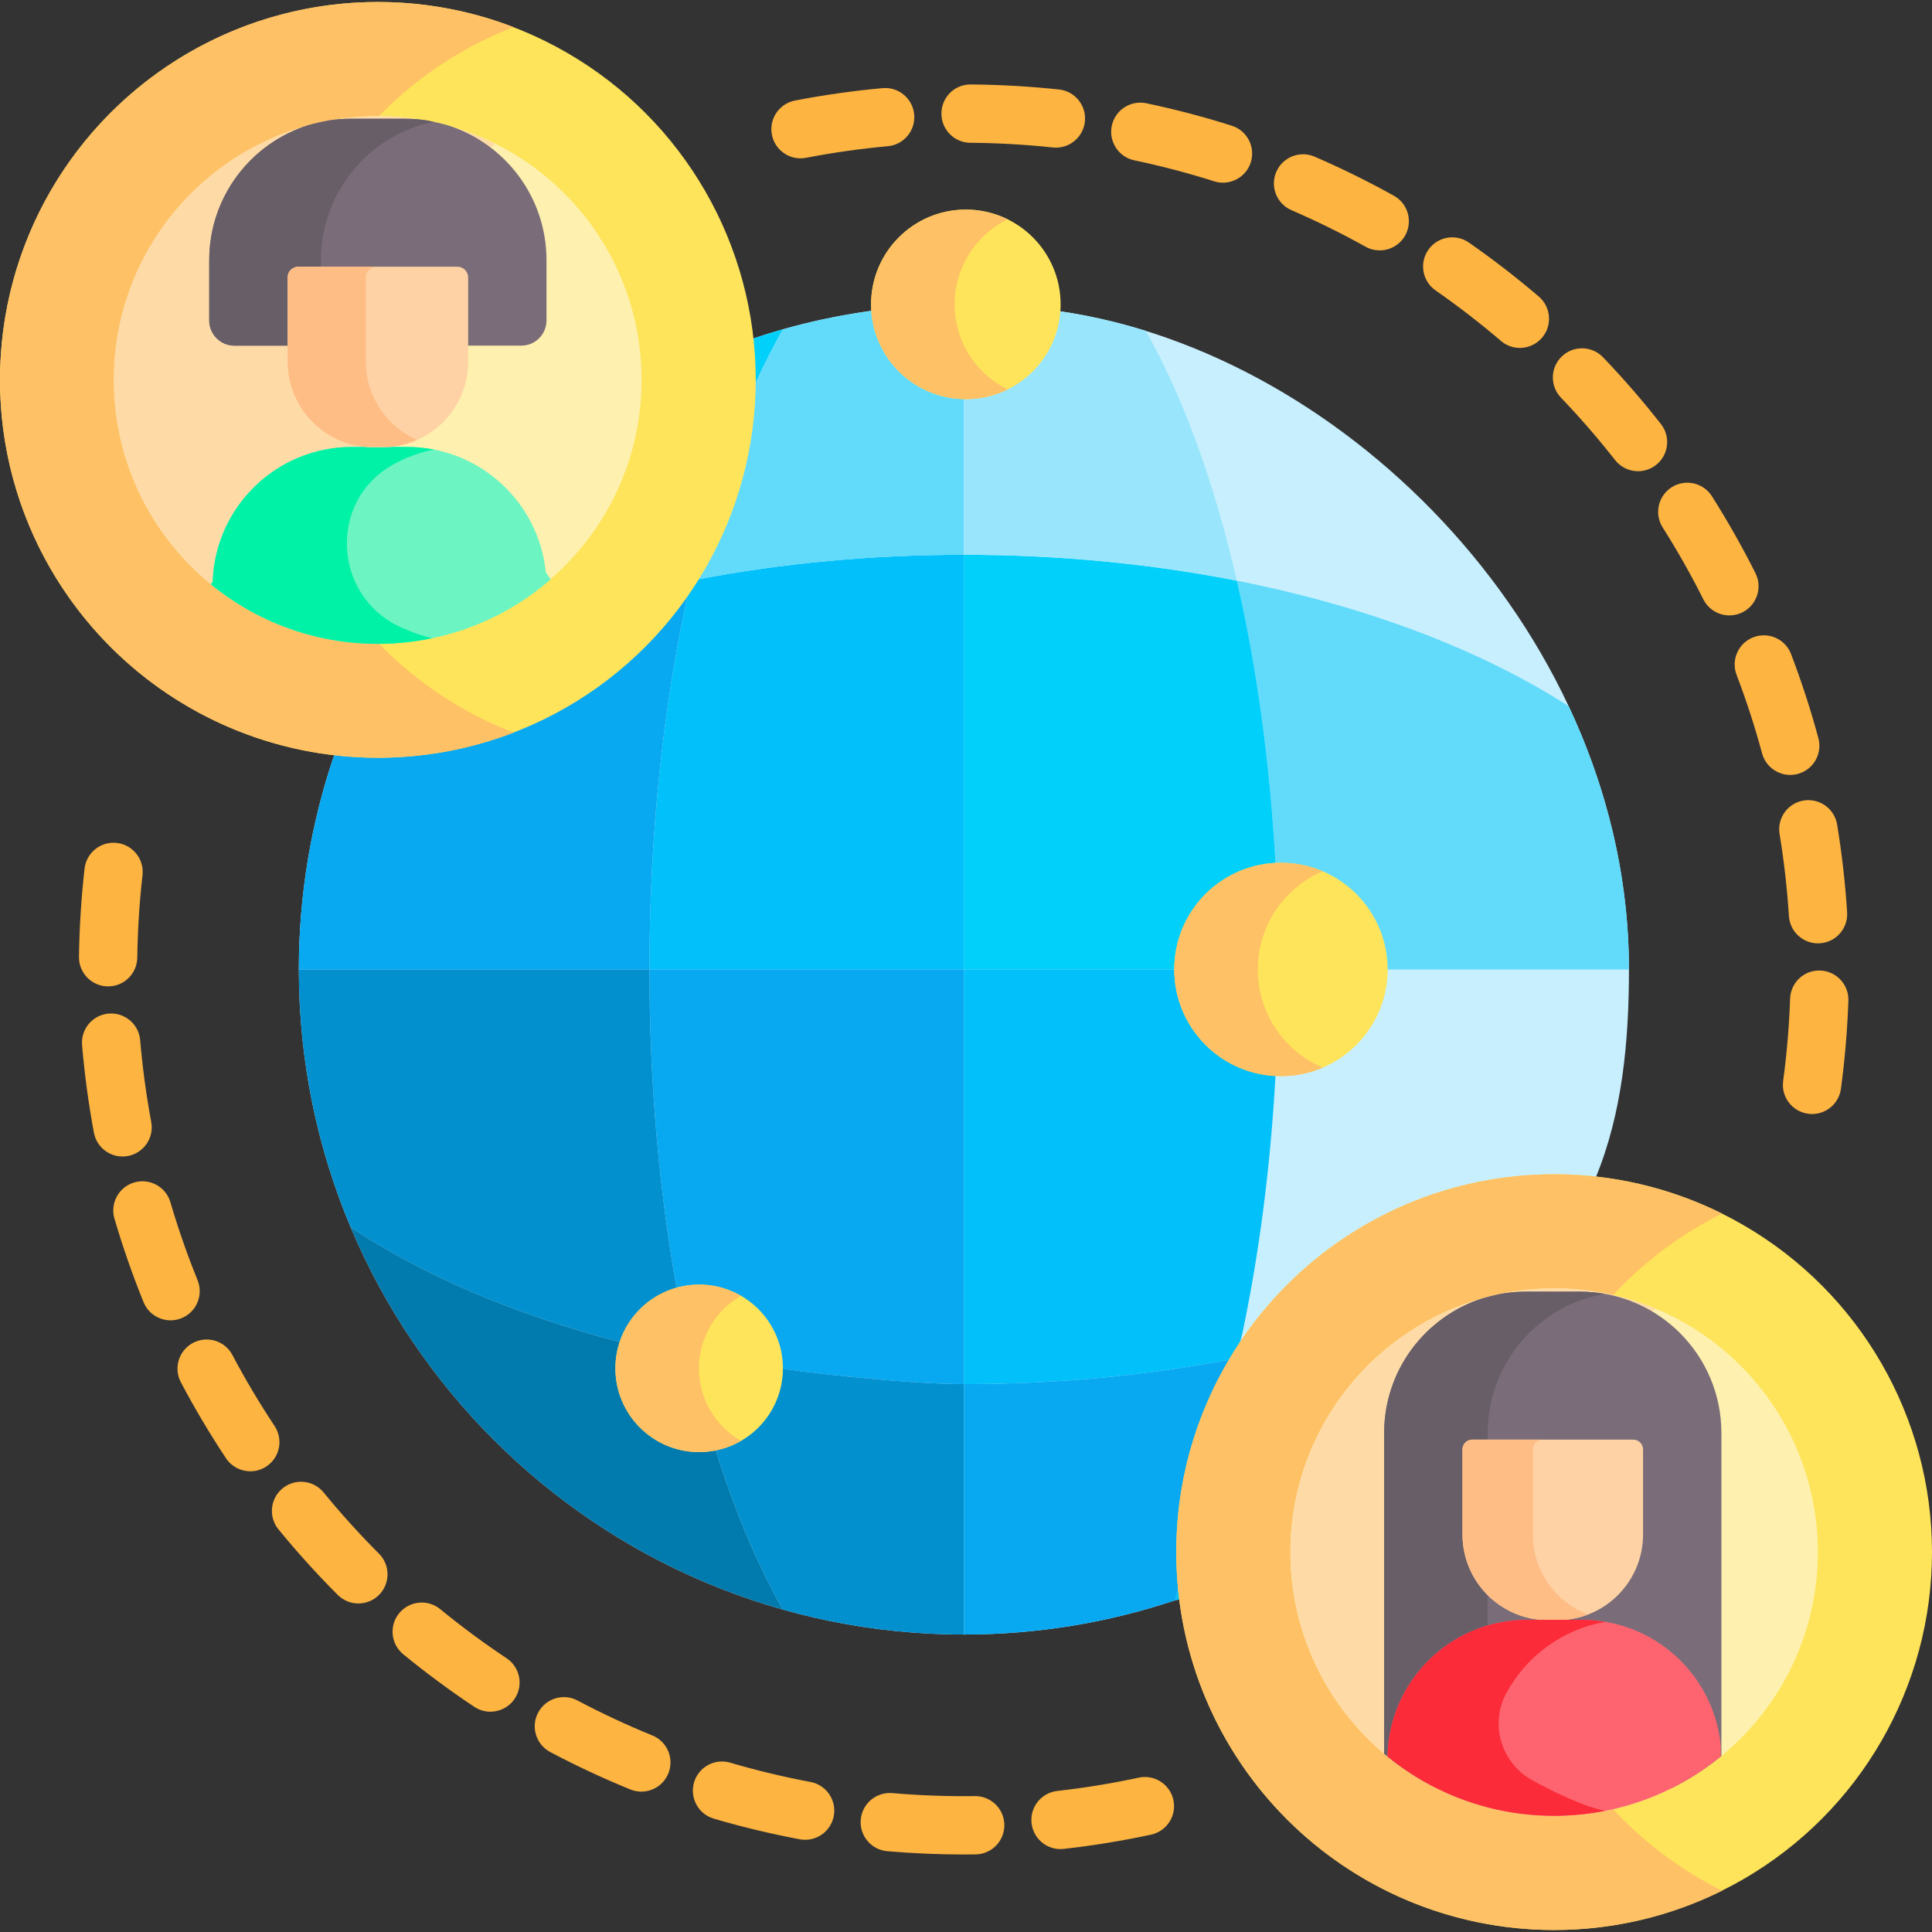
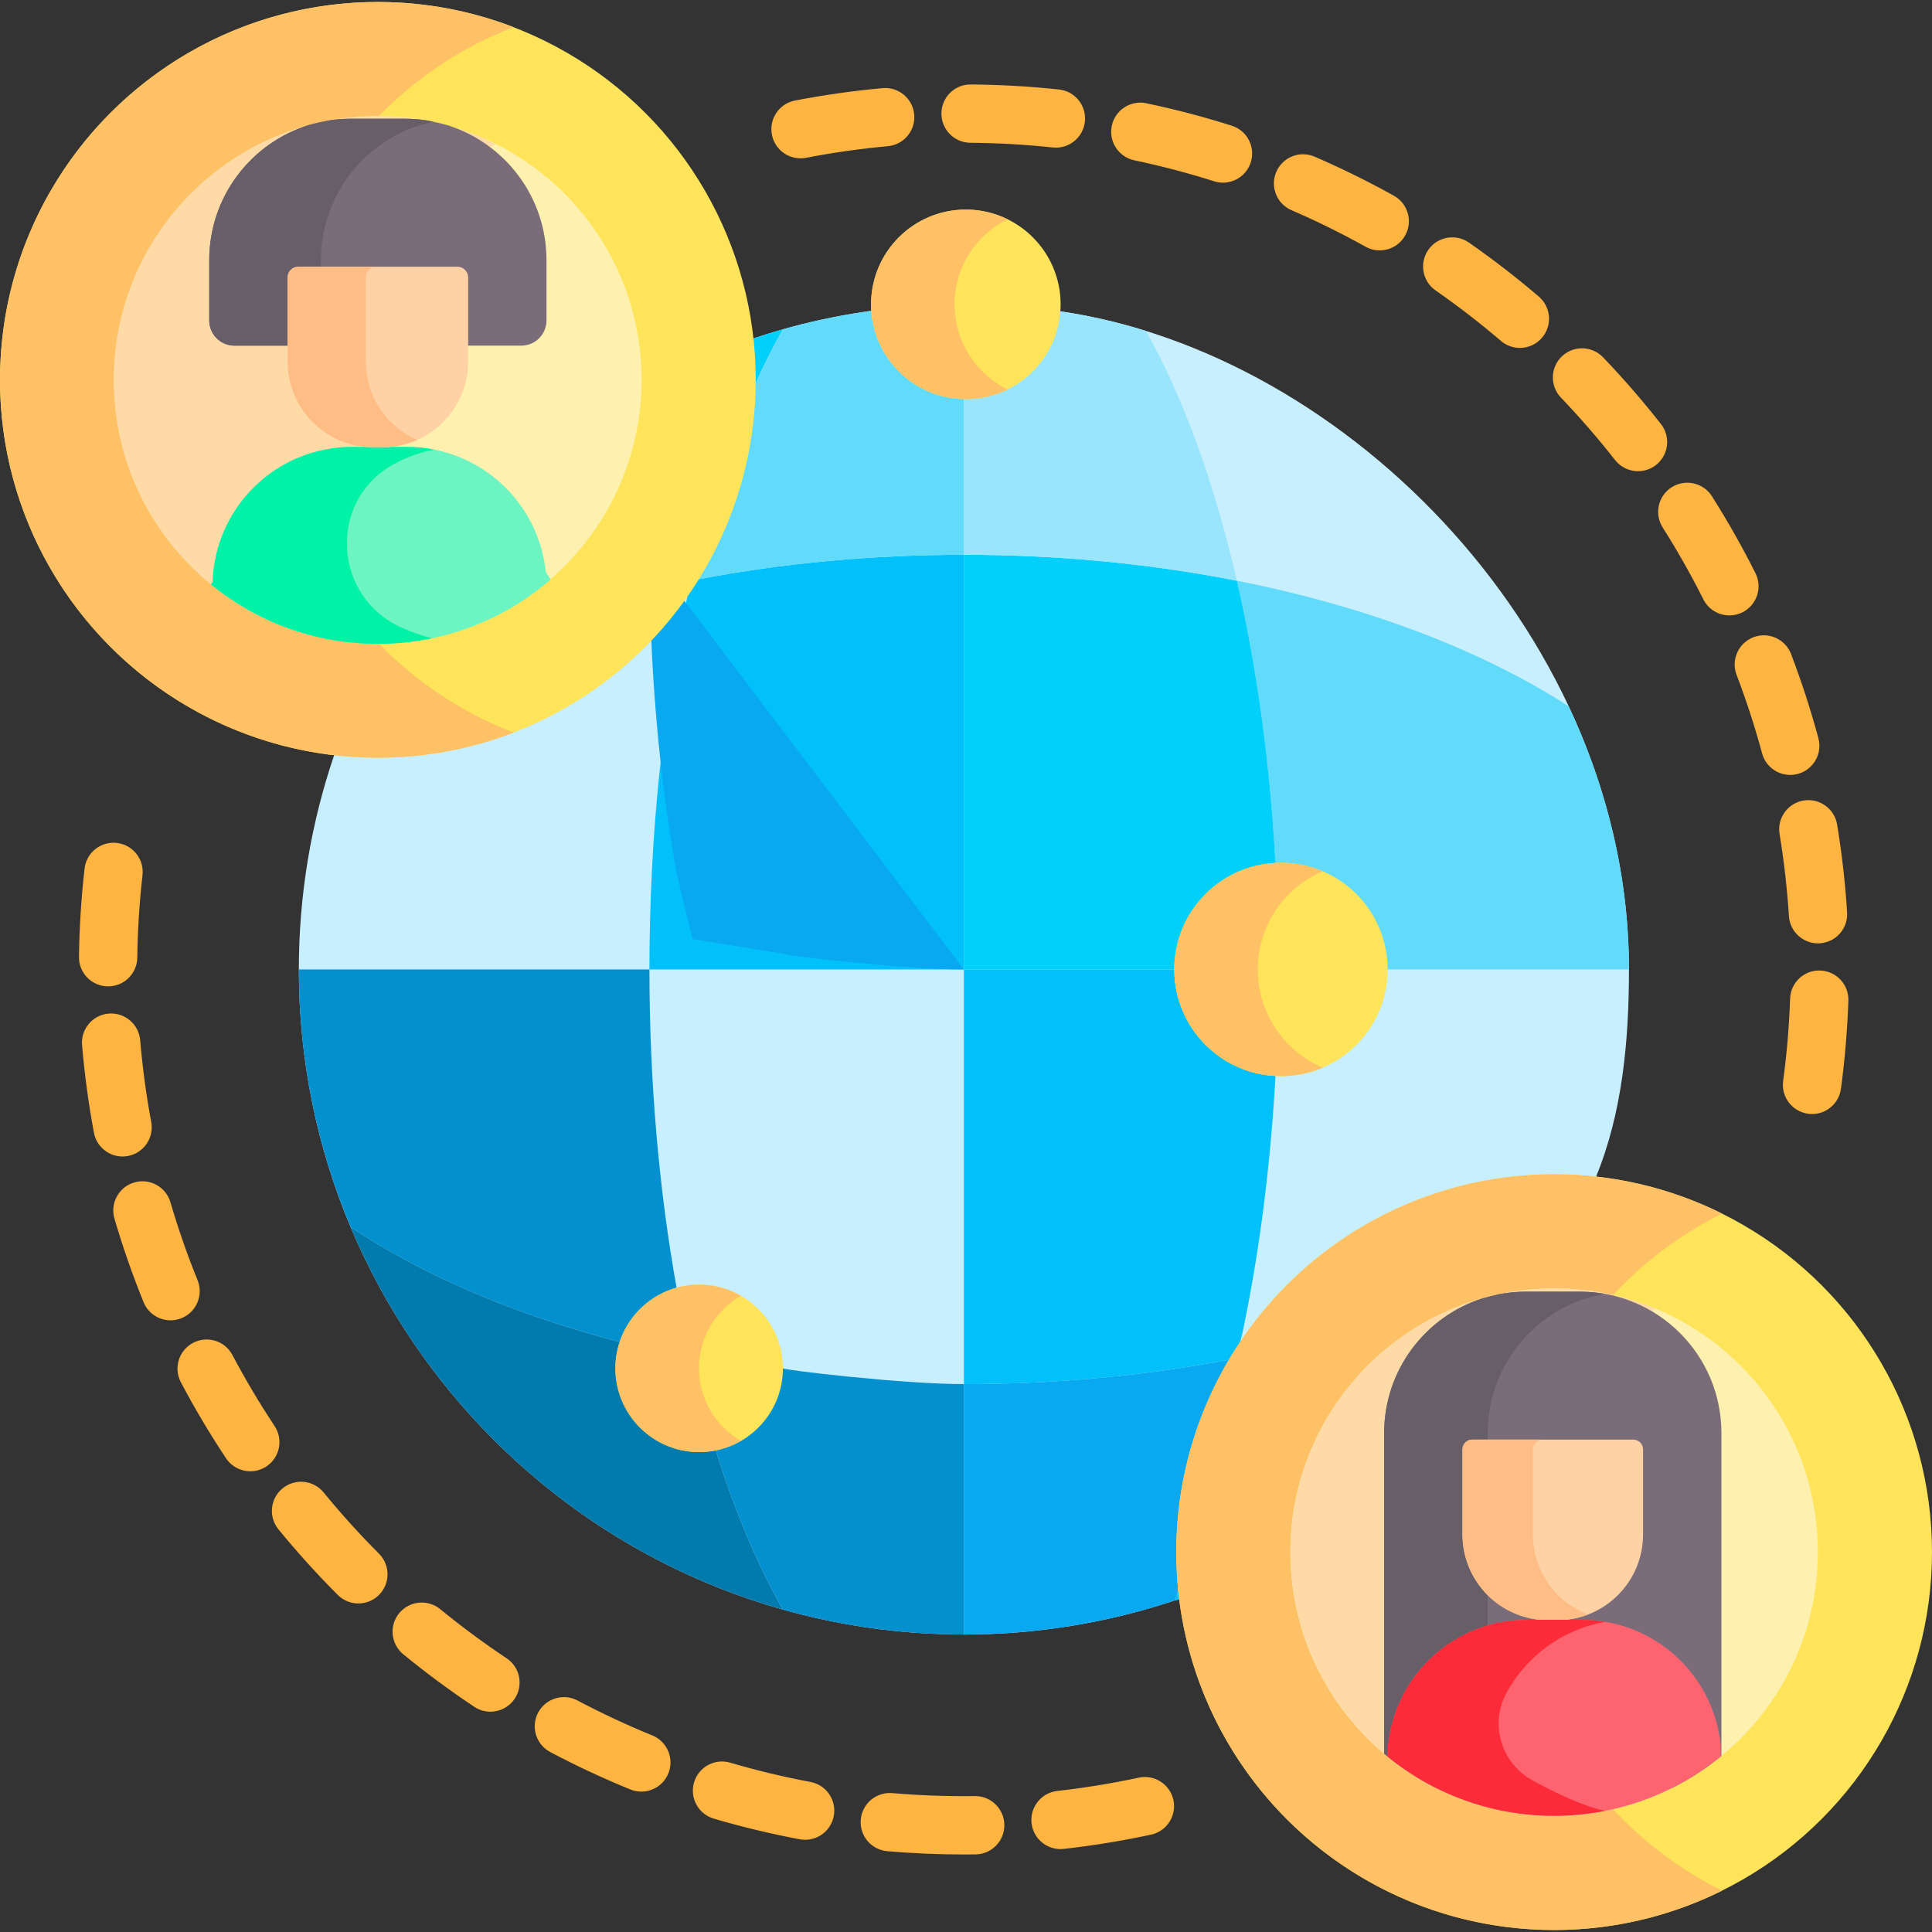
<svg xmlns="http://www.w3.org/2000/svg" id="Capa_1" enable-background="new 0 0 496.958 496.958" height="512" viewBox="0 0 496.958 496.958" width="512">
  <rect x="0" y="0" width="496.958" height="496.958" fill="#333333" stroke="none" />
  <path d="m419.01 249.368c0 18.65-1.76 37.04-8.5 53.39-40.59 98.36-108.2 108.86-108.2 108.86-17.08 5.72-35.36 8.82-54.37 8.82-94.48 0-171.07-76.59-171.07-171.07 0-19.28 3.19-37.82 9.08-55.11 0 0 16.3-87.81 107.86-107.21 6.95-2.32 16.76-5.21 30.31-7.1l48.63.14c74.25 10.79 146.26 84.45 146.26 169.28z" fill="#c8effe" />
  <path d="m247.947 477.017c-6.57 0-13.2-.283-19.711-.842-4.128-.354-7.186-3.986-6.832-8.113s3.983-7.176 8.113-6.832c7.013.603 14.134.857 21.229.769.033-.001.067-.001.101-.001 4.097 0 7.443 3.293 7.497 7.401.055 4.142-3.259 7.544-7.4 7.598-.997.013-1.996.019-2.997.02zm24.836-1.387c-3.767 0-7.013-2.832-7.443-6.664-.462-4.116 2.5-7.828 6.616-8.29 7.021-.788 14.072-1.939 20.961-3.423 4.04-.869 8.038 1.704 8.91 5.754.872 4.049-1.704 8.038-5.754 8.91-7.376 1.588-14.927 2.821-22.443 3.665-.284.033-.566.048-.847.048zm-65.677-2.393c-.459 0-.924-.042-1.392-.13-7.426-1.393-14.864-3.18-22.109-5.31-3.974-1.169-6.248-5.337-5.079-9.312 1.168-3.974 5.33-6.252 9.312-5.079 6.764 1.989 13.709 3.657 20.643 4.958 4.071.764 6.752 4.683 5.988 8.754-.677 3.604-3.826 6.119-7.363 6.119zm-42.142-12.39c-.942 0-1.899-.179-2.826-.556-6.989-2.847-13.921-6.084-20.602-9.622-3.661-1.938-5.057-6.478-3.118-10.138s6.477-5.057 10.138-3.118c6.24 3.305 12.713 6.327 19.24 8.985 3.836 1.563 5.68 5.938 4.117 9.775-1.185 2.91-3.989 4.674-6.949 4.674zm-38.817-20.555c-1.428 0-2.87-.407-4.147-1.257-6.286-4.183-12.436-8.731-18.277-13.52-3.204-2.626-3.673-7.352-1.047-10.556 2.625-3.204 7.35-3.671 10.556-1.046 5.458 4.475 11.204 8.725 17.077 12.633 3.449 2.295 4.385 6.95 2.09 10.398-1.446 2.173-3.827 3.348-6.252 3.348zm-33.963-27.842c-1.921 0-3.842-.733-5.307-2.199-5.342-5.349-10.472-11.021-15.247-16.862-2.621-3.206-2.147-7.932 1.06-10.554 3.204-2.621 7.93-2.147 10.554 1.06 4.461 5.457 9.255 10.758 14.247 15.755 2.927 2.931 2.924 7.68-.007 10.607-1.464 1.461-3.382 2.193-5.3 2.193zm-27.795-33.997c-2.429 0-4.812-1.178-6.256-3.354-4.176-6.291-8.082-12.867-11.61-19.544-1.935-3.663-.534-8.2 3.128-10.136 3.664-1.935 8.2-.533 10.136 3.128 3.295 6.237 6.943 12.38 10.845 18.257 2.29 3.451 1.35 8.105-2.102 10.396-1.276.847-2.716 1.253-4.141 1.253zm-20.514-38.832c-2.963 0-5.77-1.767-6.952-4.681-2.844-7.005-5.361-14.23-7.482-21.476-1.163-3.976 1.116-8.142 5.091-9.306 3.976-1.164 8.142 1.116 9.306 5.091 1.979 6.764 4.33 13.509 6.984 20.048 1.558 3.838-.29 8.213-4.128 9.771-.924.376-1.88.553-2.819.553zm-12.355-42.143c-3.541 0-6.691-2.519-7.364-6.126-1.381-7.406-2.406-14.985-3.046-22.526-.35-4.128 2.713-7.757 6.84-8.107 4.116-.345 7.757 2.712 8.107 6.84.597 7.046 1.554 14.126 2.845 21.044.76 4.071-1.926 7.988-5.998 8.748-.464.086-.928.127-1.384.127zm-3.705-43.758c-.036 0-.071 0-.106-.001-4.142-.058-7.453-3.462-7.395-7.604.105-7.57.59-15.203 1.438-22.688.467-4.116 4.18-7.073 8.298-6.606 4.115.467 7.073 4.182 6.606 8.298-.793 6.993-1.246 14.128-1.345 21.205-.056 4.107-3.404 7.396-7.496 7.396z" fill="#fdb441" />
  <path d="m466.114 286.555c-.334 0-.672-.022-1.012-.068-4.105-.554-6.984-4.33-6.431-8.435.94-6.974 1.541-14.097 1.787-21.171.144-4.14 3.604-7.406 7.755-7.235 4.14.144 7.379 3.615 7.235 7.755-.263 7.569-.905 15.191-1.912 22.655-.507 3.766-3.725 6.499-7.422 6.499zm1.517-43.9c-3.925 0-7.225-3.052-7.478-7.023-.45-7.052-1.258-14.15-2.402-21.1-.673-4.087 2.095-7.946 6.182-8.619 4.085-.667 7.945 2.095 8.619 6.182 1.225 7.438 2.09 15.037 2.57 22.584.264 4.133-2.874 7.698-7.008 7.961-.162.01-.323.015-.483.015zm-7.143-43.325c-3.306 0-6.333-2.202-7.236-5.547-1.838-6.809-4.044-13.602-6.558-20.19-1.477-3.87.463-8.204 4.333-9.681 3.87-1.478 8.204.463 9.681 4.333 2.693 7.058 5.057 14.335 7.026 21.628 1.079 3.999-1.287 8.116-5.286 9.196-.654.177-1.312.261-1.96.261zm-15.639-41.031c-2.748 0-5.395-1.517-6.71-4.14-3.159-6.299-6.678-12.517-10.457-18.479-2.218-3.498-1.18-8.132 2.318-10.35 3.498-2.219 8.133-1.18 10.35 2.318 4.048 6.385 7.814 13.042 11.197 19.786 1.856 3.703.36 8.21-3.342 10.066-1.079.542-2.226.799-3.356.799zm-23.51-37.094c-2.226 0-4.429-.986-5.908-2.874-4.352-5.554-9.033-10.953-13.916-16.05-2.865-2.991-2.764-7.739.228-10.604 2.992-2.866 7.74-2.762 10.604.228 5.225 5.454 10.234 11.232 14.891 17.175 2.555 3.261 1.983 7.975-1.277 10.529-1.373 1.075-3.004 1.596-4.622 1.596zm-30.392-31.714c-1.725 0-3.457-.592-4.871-1.8-5.367-4.591-11.022-8.96-16.809-12.987-3.4-2.366-4.238-7.041-1.872-10.44 2.366-3.4 7.04-4.237 10.44-1.872 6.193 4.312 12.246 8.987 17.99 13.899 3.147 2.692 3.517 7.427.825 10.575-1.482 1.734-3.586 2.625-5.703 2.625zm-36.054-25.087c-1.235 0-2.487-.305-3.643-.949-6.164-3.433-12.571-6.592-19.046-9.39-3.803-1.643-5.553-6.057-3.91-9.859s6.058-5.552 9.859-3.91c6.934 2.995 13.796 6.379 20.396 10.056 3.619 2.016 4.918 6.583 2.902 10.201-1.372 2.462-3.926 3.851-6.558 3.851zm-40.308-17.416c-.752 0-1.516-.114-2.271-.354-6.721-2.133-13.63-3.947-20.534-5.394-4.054-.85-6.652-4.825-5.803-8.879.851-4.054 4.827-6.649 8.879-5.803 7.396 1.55 14.796 3.493 21.995 5.778 3.948 1.253 6.133 5.469 4.88 9.417-1.012 3.195-3.965 5.235-7.146 5.235zm-108.679-6.263c-3.521 0-6.663-2.491-7.355-6.078-.786-4.066 1.873-8.001 5.94-8.786 7.41-1.433 14.985-2.506 22.516-3.191 4.114-.389 7.773 2.663 8.148 6.789.376 4.125-2.664 7.773-6.789 8.148-7.033.641-14.108 1.644-21.029 2.981-.48.093-.959.137-1.431.137zm65.706-2.749c-.266 0-.534-.015-.805-.043-7-.748-14.135-1.154-21.207-1.208-4.142-.032-7.474-3.415-7.442-7.558.032-4.142 3.391-7.493 7.558-7.442 7.563.058 15.196.493 22.684 1.292 4.119.44 7.102 4.136 6.662 8.254-.412 3.849-3.664 6.705-7.45 6.705z" fill="#fdb441" />
  <path d="m419.01 249.368h-61.19-29.74v-27.41c-1.43-26.12-4.87-50.65-9.92-72.58 33.61 6.63 62.98 17.88 85.35 32.29 9.82 20.92 15.5 43.87 15.5 67.7z" fill="#62dbfb" />
  <path d="m328.08 221.958v27.41h-27.97-52.17v-106.66c24.7 0 48.36 2.36 70.22 6.67 5.05 21.93 8.49 46.46 9.92 72.58z" fill="#01d0fb" />
  <path d="m247.94 142.708v106.66h-80.89c0-34.72 3.54-67.37 9.75-95.88l1.31-4.1 1.67-.41c21.29-4.06 44.24-6.27 68.16-6.27z" fill="#01c0fa" />
-   <path d="m178.11 149.388-1.31 4.1c-6.21 28.51-9.75 61.16-9.75 95.88h-90.18c0-19.28 3.19-37.82 9.08-55.11 0 0 1.88-10.12 7.94-24.25z" fill="#08a9f1" />
  <path d="m328.08 249.368v27.41c-1.29 23.54-4.22 45.79-8.48 66.02l-1.7 6.76c-1.91.29-2.96.41-2.96.41-20.96 3.92-43.51 6.06-67 6.06v-106.66h52.17z" fill="#01c0fa" />
-   <path d="m247.94 249.368v106.66c-16.05 0-46.56-3.66-46.56-4.06l-23.26-3.76-4.09-16.96c-4.48-25.02-6.98-52.72-6.98-81.88z" fill="#08a9f1" />
+   <path d="m247.94 249.368c-16.05 0-46.56-3.66-46.56-4.06l-23.26-3.76-4.09-16.96c-4.48-25.02-6.98-52.72-6.98-81.88z" fill="#08a9f1" />
  <path d="m174.03 331.248 4.09 16.96-18.71-3.03c-27.05-7.02-50.68-17.17-69.23-29.55-8.57-20.38-13.31-42.77-13.31-66.26h90.18c0 29.16 2.5 56.86 6.98 81.88z" fill="#0290cf" />
  <path d="m317.9 349.558c11.59-1.7 54.8-9.25 85.31-30.59-40.89 83.33-100.9 92.65-100.9 92.65z" fill="#01c0fa" />
  <path d="m317.9 349.558-15.59 62.06c-17.08 5.72-35.36 8.82-54.37 8.82v-64.41c23.49 0 46.04-2.14 67-6.06 0 0 1.05-.12 2.96-.41z" fill="#08a9f1" />
  <circle cx="399.76" cy="399.245" fill="#fee45a" r="97.198" />
  <path d="m388.952 399.245c0-38.163 21.998-71.183 54.003-87.088-13.013-6.467-27.678-10.109-43.195-10.109-53.681 0-97.198 43.517-97.198 97.198s43.517 97.198 97.198 97.198c15.517 0 30.182-3.642 43.195-10.109-32.004-15.907-54.003-48.927-54.003-87.09z" fill="#fec165" />
  <circle cx="399.76" cy="399.245" fill="#fef0ae" r="67.832" />
  <path d="m384.512 399.245c0-28.139 17.135-52.274 41.54-62.545-8.086-3.403-16.969-5.287-26.292-5.287-37.463 0-67.832 30.369-67.832 67.832s30.37 67.833 67.832 67.833c9.323 0 18.206-1.884 26.292-5.287-24.405-10.272-41.54-34.407-41.54-62.546z" fill="#fedba6" />
  <path d="m406.419 332.246h-14.012c-2.247 0-4.442.214-6.576.604-1.509.315-2.994.694-4.464 1.107-14.688 4.675-25.33 18.422-25.33 34.659v80.811 1.662c4.106 3.466 8.628 6.45 13.482 8.873h60.483c4.579-2.286 8.87-5.062 12.787-8.28v-2.254-80.811c0-20.088-16.284-36.371-36.37-36.371z" fill="#7a6d79" />
  <path d="m382.676 449.427v-80.811c0-16.237 10.642-29.984 25.33-34.659 1.47-.413 2.955-.792 4.464-1.107.091-.017.185-.028.276-.044-2.056-.361-4.168-.56-6.327-.56h-14.012c-2.247 0-4.442.214-6.576.604-1.509.315-2.994.694-4.464 1.107-14.688 4.675-25.33 18.422-25.33 34.659v80.811 1.662c4.106 3.466 8.628 6.45 13.482 8.873h26.639c-4.854-2.423-9.376-5.406-13.482-8.873z" fill="#685e68" />
  <path d="m400.588 416.751h-2.351c-12.177 0-22.048-9.871-22.048-22.048v-21.878c0-1.392 1.128-2.52 2.52-2.52h41.406c1.392 0 2.52 1.128 2.52 2.52v21.878c.001 12.177-9.871 22.048-22.047 22.048z" fill="#fed2a4" />
  <path d="m394.298 394.703v-21.878c0-1.392 1.128-2.52 2.52-2.52h-18.108c-1.392 0-2.52 1.128-2.52 2.52v21.878c0 12.177 9.871 22.048 22.048 22.048h2.35c2.777 0 5.432-.518 7.879-1.456-8.285-3.171-14.169-11.192-14.169-20.592z" fill="#ffbd86" />
  <path d="m399.76 467.077c16.26 0 31.179-5.727 42.864-15.266l-.02-2.96c-1.836-18.077-17.102-32.183-35.663-32.183h-14.192c-19.434 0-35.256 15.464-35.832 34.759v.4c11.681 9.529 26.592 15.25 42.843 15.25z" fill="#fe646f" />
  <path d="m387.46 435.522c5.142-9.527 14.474-16.459 25.527-18.337-1.967-.334-3.985-.518-6.047-.518h-14.192c-19.434 0-35.256 15.464-35.832 34.759v.4c11.682 9.529 26.593 15.25 42.844 15.25 4.498 0 8.889-.453 13.141-1.289-5.45-1.071-12.7-4.547-18.672-7.81-8.022-4.382-11.111-14.411-6.769-22.455z" fill="#fb2b3a" />
  <path d="m247.94 356.028v64.41c-16.14 0-31.76-2.24-46.56-6.41v-.01c-6.53-11.46-12.35-25.27-17.26-40.93l-6-24.88 23.26 3.76c0 .4 30.51 4.06 46.56 4.06z" fill="#0290cf" />
  <path d="m184.12 373.088c4.91 15.66 10.73 29.47 17.26 40.93-50.31-14.19-91.2-50.82-111.2-98.39 18.55 12.38 42.18 22.53 69.23 29.55l18.71 3.03z" fill="#017bae" />
  <path d="m201.38 84.708c-2.43 4.28-4.77 8.89-6.99 13.79l-16.28 50.89-84.22 20.62c11.8-27.49 39.44-70.15 99.92-82.96 2.22-.74 4.73-1.54 7.57-2.34z" fill="#01d0fb" />
  <path d="m248.4 80.018-.46 22.66v40.03c-23.92 0-46.87 2.21-68.16 6.27l-1.67.41 16.28-50.89c2.22-4.9 4.56-9.51 6.99-13.79 6.03-1.72 13.52-3.47 22.74-4.76z" fill="#62dbfb" />
  <path d="m294.73 85.108c9.56 16.9 17.58 38.84 23.43 64.27-21.86-4.31-45.52-6.67-70.22-6.67v-40.03l.46-22.66 24.35.07c7.37 1.07 14.72 2.76 21.98 5.02z" fill="#99e6fc" />
  <g fill="#fee45a">
    <circle cx="329.492" cy="249.368" r="27.444" />
    <circle cx="179.842" cy="351.972" r="21.543" />
    <circle cx="248.44" cy="78.293" r="24.38" />
  </g>
  <path d="m323.535 249.368c0-11.344 6.883-21.079 16.7-25.259-3.3-1.406-6.931-2.185-10.744-2.185-15.157 0-27.444 12.287-27.444 27.444s12.287 27.444 27.444 27.444c3.813 0 7.444-.779 10.744-2.185-9.816-4.181-16.7-13.916-16.7-25.259z" fill="#fec165" />
  <path d="m179.786 351.972c0-7.981 4.351-14.931 10.799-18.654-3.165-1.827-6.827-2.889-10.744-2.889-11.898 0-21.543 9.645-21.543 21.543s9.645 21.543 21.543 21.543c3.917 0 7.579-1.062 10.744-2.889-6.448-3.722-10.799-10.673-10.799-18.654z" fill="#fec165" />
  <path d="m245.547 78.293c0-9.608 5.56-17.915 13.636-21.887-3.242-1.594-6.887-2.493-10.744-2.493-13.465 0-24.38 10.915-24.38 24.38s10.915 24.38 24.38 24.38c3.857 0 7.502-.899 10.744-2.493-8.076-3.972-13.636-12.279-13.636-21.887z" fill="#fec165" />
  <circle cx="97.198" cy="97.713" fill="#fee45a" r="97.198" />
  <path d="m69.852 97.713c0-41.369 25.848-76.696 62.272-90.727-10.84-4.176-22.614-6.47-34.926-6.47-53.681-.001-97.198 43.516-97.198 97.197s43.517 97.198 97.198 97.198c12.312 0 24.086-2.295 34.926-6.47-36.425-14.032-62.272-49.359-62.272-90.728z" fill="#fec165" />
  <circle cx="97.198" cy="97.713" fill="#fef0ae" r="67.832" />
  <path d="m90.069 97.713c0-26.526 15.236-49.481 37.425-60.632-9.148-4.597-19.471-7.2-30.407-7.2-37.463 0-67.833 30.37-67.833 67.832 0 37.463 30.37 67.833 67.833 67.833 10.936 0 21.259-2.604 30.407-7.201-22.189-11.151-37.425-34.106-37.425-60.632z" fill="#fedba6" />
  <path d="m140.39 147.148 1.25 1.91c-11.91 10.32-27.45 16.56-44.44 16.56-16.3 0-31.26-5.74-42.96-15.32l.46-.57c.58-19.3 16.4-34.76 35.83-34.76h3.66c.6.05 1.21.08 1.83.08h2.35c.62 0 1.23-.03 1.83-.08h4.53c18.56 0 33.82 14.11 35.66 32.18z" fill="#6cf5c2" />
  <path d="m101.213 119.434c3.207-1.775 6.715-3.073 10.427-3.797-2.237-.437-4.547-.669-6.911-.669h-4.53c-.6.05-1.21.08-1.83.08h-2.35c-.62 0-1.23-.03-1.83-.08h-3.66c-19.43 0-35.25 15.46-35.83 34.76l-.46.57c11.7 9.58 26.66 15.32 42.96 15.32 4.8 0 9.478-.514 13.997-1.462-2.334-.49-4.986-1.44-7.71-2.629-17.863-7.793-19.324-32.656-2.273-42.093z" fill="#00f2a6" />
  <path d="m140.57 66.918v15.51c0 3.58-2.9 6.48-6.48 6.48h-73.79c-3.58 0-6.48-2.9-6.48-6.48v-15.51c0-16.32 10.75-30.12 25.55-34.74h.01c1.73-.48 3.49-.88 5.27-1.21.01 0 .02-.01.03 0 1.8-.28 3.64-.42 5.51-.42h14.01c1.88 0 3.73.14 5.54.42 1.79.33 3.55.73 5.28 1.21.01-.01.01-.01.01 0 14.8 4.62 25.54 18.42 25.54 34.74z" fill="#7a6d79" />
  <path d="m82.562 82.428v-15.51c0-16.32 10.75-30.12 25.55-34.74h.01c1.136-.315 2.288-.584 3.447-.833-.608-.13-1.214-.264-1.829-.377-1.81-.28-3.66-.42-5.54-.42h-14.01c-1.87 0-3.71.14-5.51.42-.01-.01-.02 0-.03 0-1.78.33-3.54.73-5.27 1.21h-.01c-14.8 4.62-25.55 18.42-25.55 34.74v15.51c0 3.58 2.9 6.48 6.48 6.48h28.742c-3.58 0-6.48-2.9-6.48-6.48z" fill="#685e68" />
  <path d="m120.42 88.908v4.1c0 11.55-8.9 21.04-20.22 21.96h-6.01c-11.32-.93-20.21-10.41-20.21-21.96v-4.1-17.535c0-1.527 1.238-2.765 2.765-2.765h40.909c1.527 0 2.765 1.238 2.765 2.765v17.535z" fill="#fed2a4" />
  <path d="m94.095 93.008v-4.1-17.535c0-1.527 1.238-2.765 2.765-2.765h-20.115c-1.527 0-2.765 1.238-2.765 2.765v17.535 4.1c0 11.55 8.89 21.03 20.21 21.96h6.01c2.497-.203 4.866-.844 7.058-1.811-7.748-3.418-13.163-11.144-13.163-20.149z" fill="#ffbd86" />
</svg>